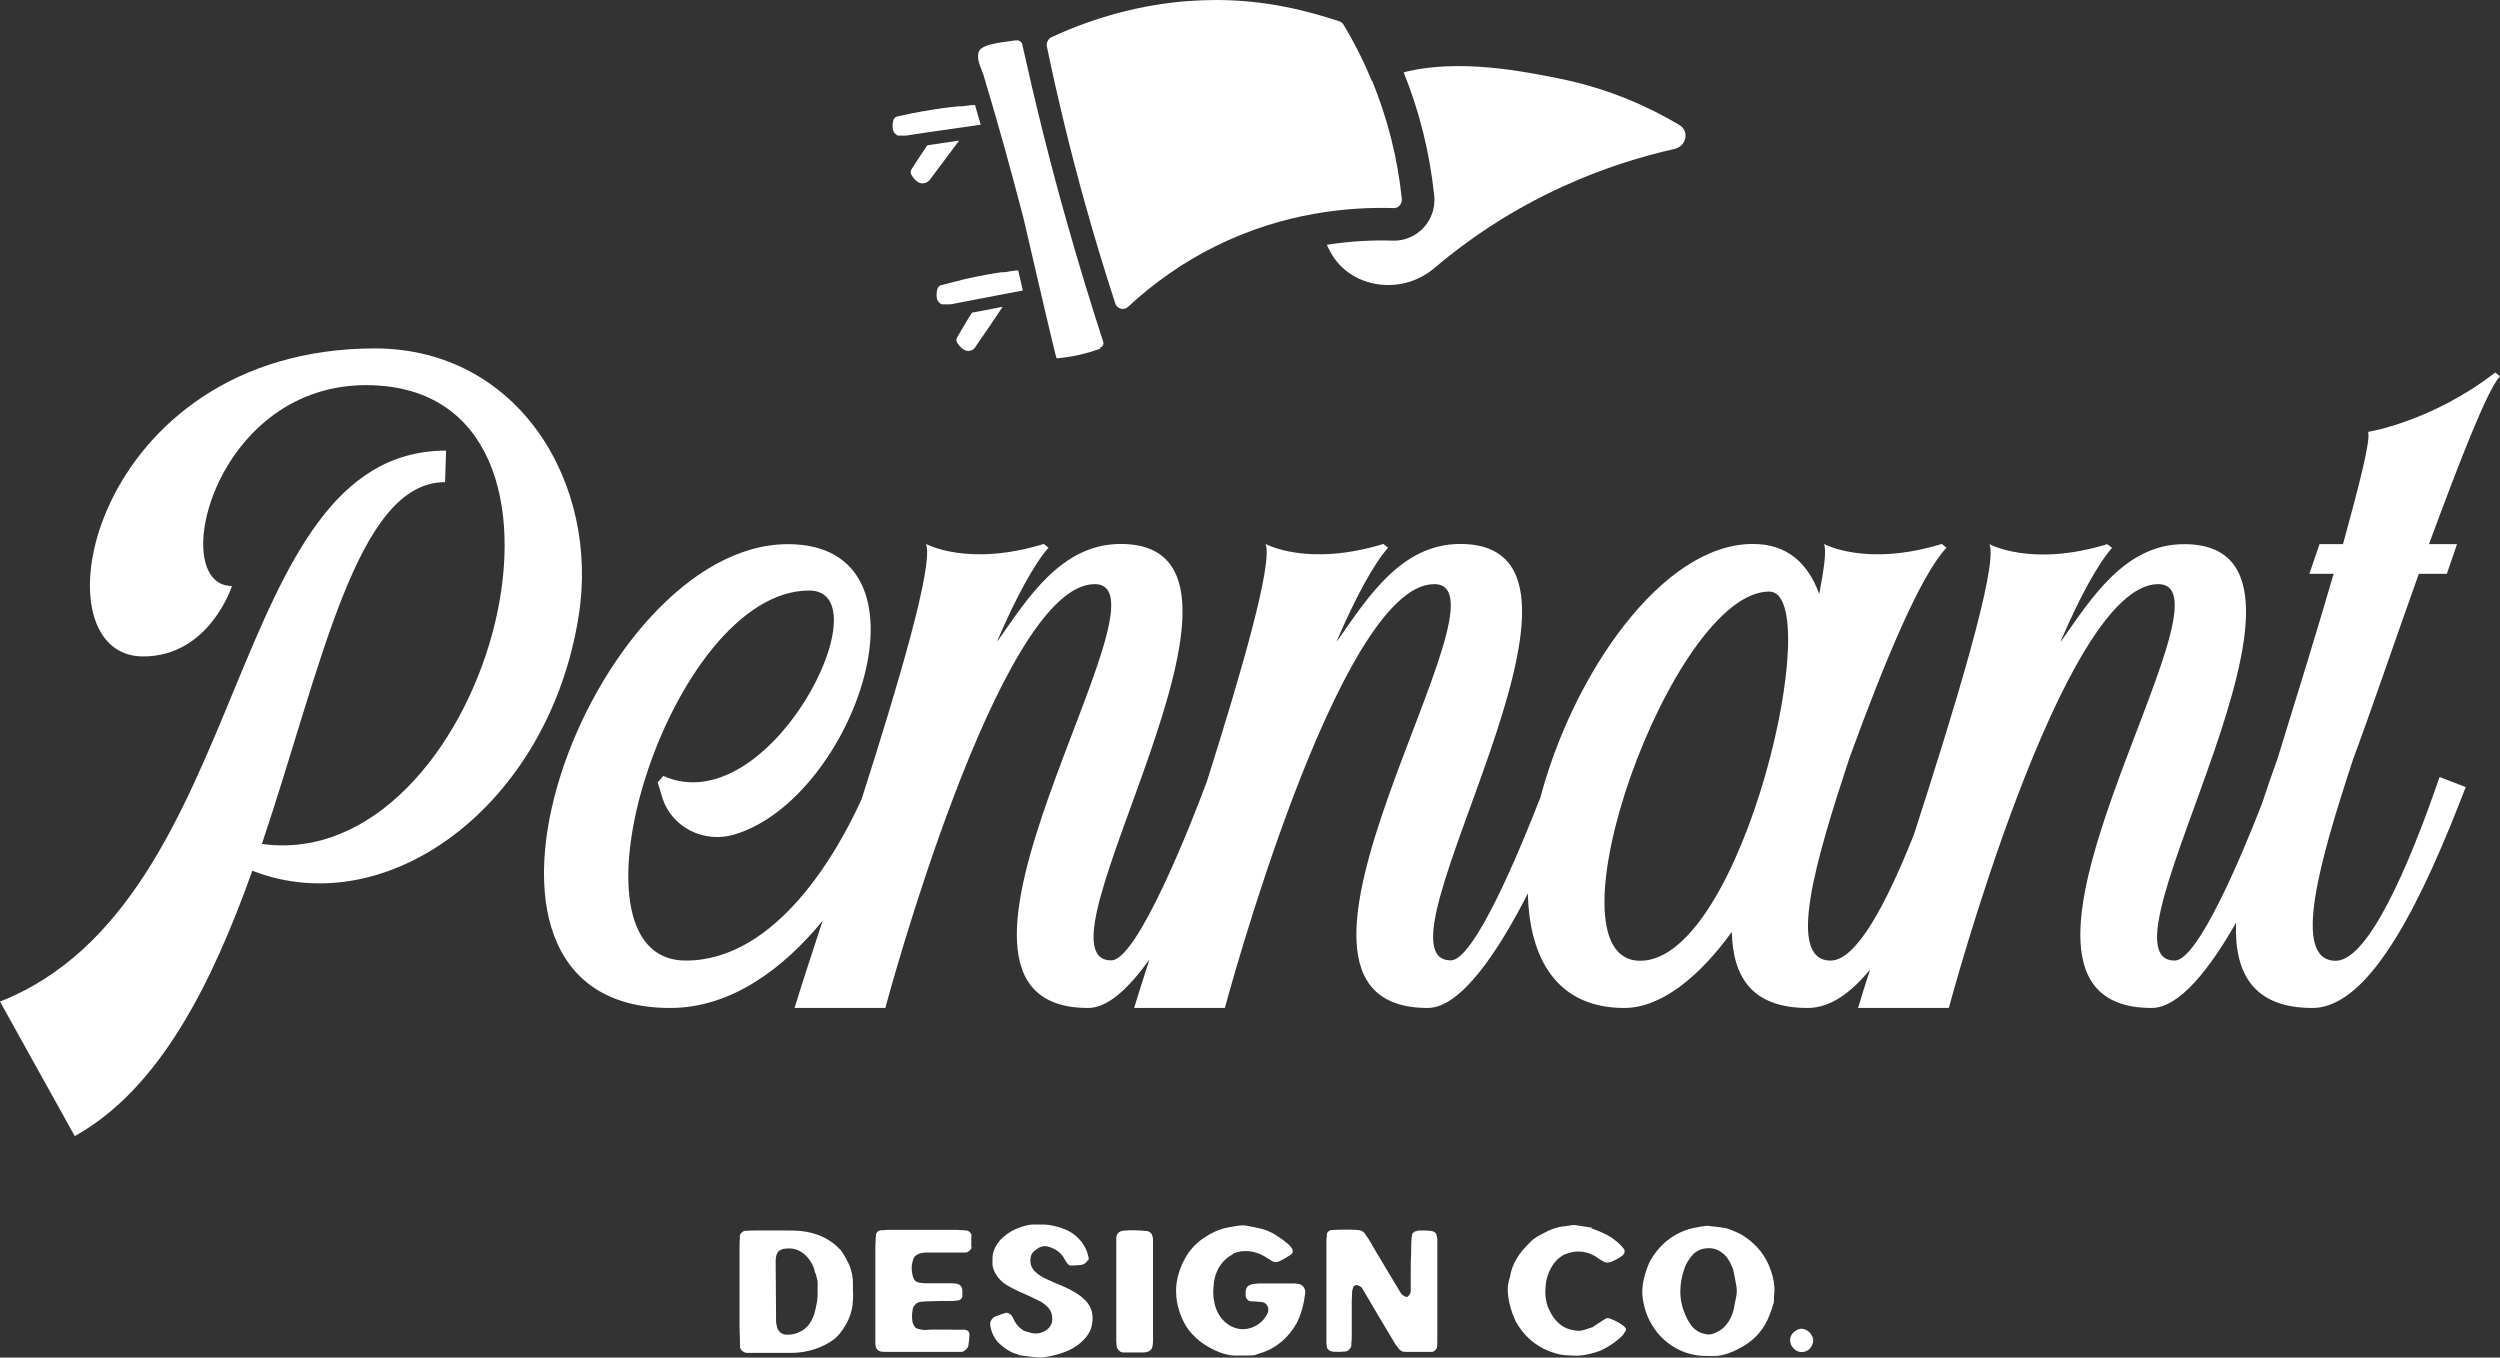
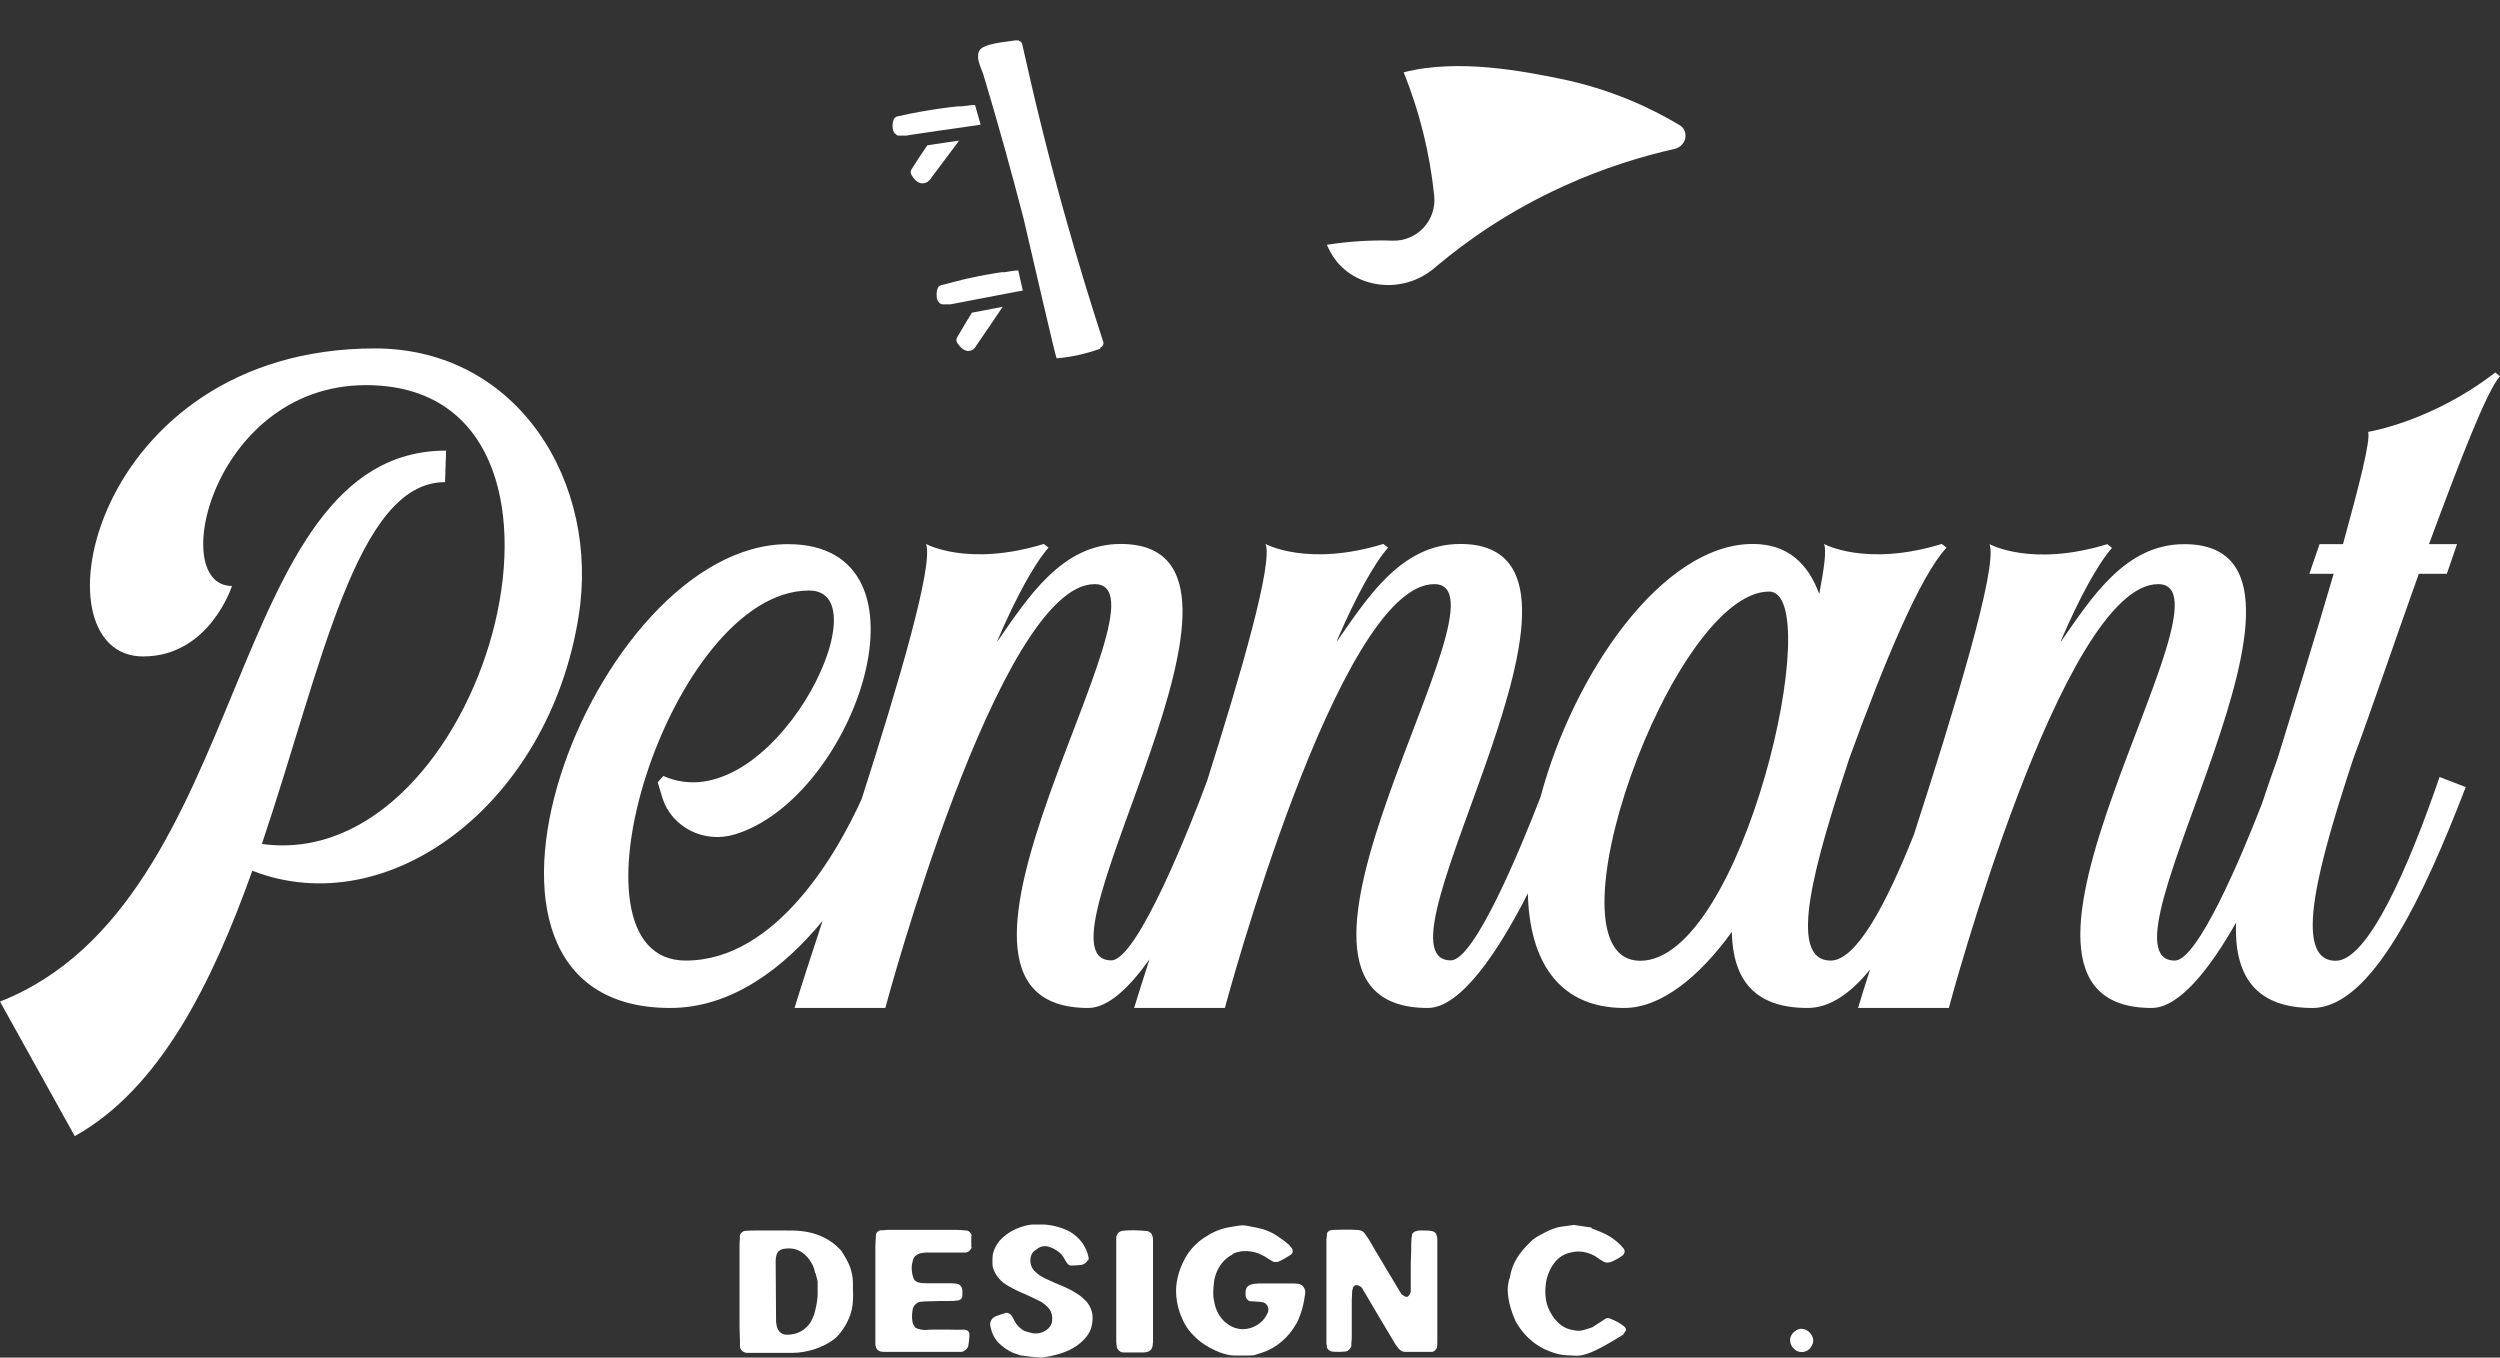
<svg xmlns="http://www.w3.org/2000/svg" width="302" height="164" viewBox="0 0 302 164" fill="none">
  <rect x="0" y="0" width="302" height="164" fill="#333333" stroke="none" />
  <path d="M89.361 149.365C89.361 149.041 89.712 148.718 89.988 148.693C90.439 148.643 90.916 148.643 91.368 148.643C91.92 148.643 92.522 148.643 93.124 148.643C93.726 148.643 94.303 148.643 94.88 148.643C95.532 148.643 96.21 148.643 96.837 148.718C98.417 148.892 99.872 149.464 101.051 150.51L101.152 150.609C101.302 150.759 101.503 150.958 101.603 151.057C102.03 151.704 102.431 152.376 102.707 153.098C102.883 153.671 103.033 154.268 103.033 154.965V155.662C103.033 156.135 103.083 156.633 103.033 157.105C102.983 158.599 102.356 159.968 101.428 161.113C101.277 161.287 101.076 161.511 100.901 161.66C100.173 162.258 99.245 162.706 98.342 163.004C97.514 163.253 96.611 163.428 95.683 163.428H91.167C90.891 163.428 90.49 163.428 90.189 163.428C89.787 163.378 89.411 163.054 89.386 162.681C89.386 162.432 89.386 162.183 89.386 161.909C89.386 161.387 89.336 160.864 89.336 160.366V150.783C89.336 150.36 89.336 149.912 89.386 149.439L89.361 149.365ZM98.467 153.795L98.367 153.347C98.267 152.949 98.016 152.501 97.74 152.127C97.188 151.381 96.36 150.808 95.356 150.808C94.177 150.808 93.751 151.132 93.701 152.252C93.701 152.302 93.701 152.302 93.701 152.351V152.451C93.701 154.84 93.751 157.23 93.751 159.644C93.751 159.694 93.751 159.843 93.801 160.018C93.801 159.968 93.801 159.968 93.801 159.968C93.851 160.665 94.278 161.113 94.779 161.212C96.184 161.362 97.614 160.64 98.191 159.171L98.342 158.823C98.593 157.877 98.819 156.931 98.768 155.911C98.768 155.687 98.768 155.438 98.768 155.214C98.768 155.064 98.768 154.915 98.768 154.766L98.517 153.795H98.467Z" fill="white" />
  <path d="M110.584 160.391C110.835 160.54 111.387 160.665 111.738 160.665C112.165 160.615 112.591 160.615 112.993 160.615C113.495 160.615 114.021 160.615 114.523 160.615C115.175 160.615 115.803 160.665 116.43 160.615C116.53 160.615 116.681 160.665 116.781 160.69C116.932 160.739 117.107 160.939 117.107 161.163C117.107 161.735 117.032 162.208 116.957 162.656C116.856 162.905 116.505 163.253 116.204 163.303C116.204 163.303 116.079 163.303 116.028 163.303C115.978 163.303 115.878 163.303 115.828 163.303C112.817 163.303 109.782 163.303 106.771 163.303C106.069 163.303 105.793 162.98 105.743 162.382C105.743 162.059 105.743 161.735 105.743 161.411V150.684C105.743 150.186 105.793 149.663 105.818 149.166C105.818 148.917 106.069 148.668 106.37 148.618C106.445 148.618 106.571 148.618 106.646 148.618C106.796 148.618 106.972 148.568 107.122 148.568C107.649 148.568 108.176 148.568 108.703 148.568H115.577C115.928 148.568 116.329 148.618 116.731 148.643C117.032 148.643 117.358 148.991 117.383 149.315H117.333V150.659H117.383C117.333 150.933 117.032 151.231 116.706 151.306C116.304 151.306 115.928 151.306 115.552 151.306H111.764C111.437 151.356 111.161 151.381 111.011 151.455C110.66 151.58 110.384 151.829 110.283 152.227C110.183 152.551 110.133 152.874 110.133 153.173C110.133 153.521 110.183 153.92 110.334 154.368C110.459 154.716 110.685 154.865 111.011 154.94C111.312 154.99 111.513 155.015 111.789 155.015H113.168C113.62 155.015 114.072 155.015 114.523 155.015C114.824 155.015 115.226 155.015 115.527 155.065C115.928 155.114 116.229 155.413 116.254 155.886C116.254 156.11 116.254 156.409 116.254 156.633C116.204 156.881 115.953 157.081 115.702 157.105C115.702 157.105 115.652 157.105 115.602 157.105C115.451 157.105 115.351 157.155 115.1 157.155C114.047 157.155 113.018 157.155 111.964 157.205C111.964 157.205 111.588 157.205 111.212 157.255C110.735 157.305 110.359 157.728 110.258 158.126C110.183 158.574 110.133 159.072 110.208 159.52C110.208 159.794 110.359 160.092 110.559 160.341L110.584 160.391Z" fill="white" />
  <path d="M131.382 152.252C131.206 152.576 130.93 152.75 130.604 152.8C130.203 152.849 129.826 152.874 129.45 152.874C129.199 152.924 129.024 152.75 128.898 152.576C128.823 152.476 128.723 152.327 128.597 152.103C128.246 151.381 127.619 150.958 126.916 150.684C126.665 150.584 126.44 150.535 126.264 150.535C126.013 150.535 125.737 150.584 125.486 150.734L124.985 151.082C124.683 151.306 124.533 151.63 124.483 152.003C124.408 152.65 124.608 153.248 125.11 153.671C125.461 154.019 125.863 154.243 126.264 154.442C126.992 154.791 127.694 155.089 128.421 155.388C129.174 155.712 129.851 156.085 130.454 156.508C130.704 156.707 130.98 156.956 131.181 157.155C131.758 157.802 131.984 158.499 131.984 159.221C131.984 159.619 131.934 159.968 131.833 160.341C131.683 160.914 131.307 161.461 130.855 161.909C129.877 162.88 128.622 163.428 127.293 163.726C126.866 163.851 126.49 163.876 126.113 163.95L125.762 164C125.01 163.95 124.106 163.851 123.254 163.726L122.978 163.627L122.526 163.477C121.824 163.228 121.021 162.631 120.519 162.108C120.017 161.511 119.716 160.789 119.616 160.042C119.566 159.694 119.817 159.221 120.168 159.072H120.118L120.243 159.022C120.695 158.873 121.171 158.674 121.598 158.574C121.849 158.624 122.049 158.723 122.2 158.922C122.35 159.122 122.451 159.37 122.551 159.57C122.802 160.067 123.203 160.466 123.705 160.764L124.458 160.988C124.658 161.038 124.859 161.088 125.11 161.088C125.562 161.088 126.013 160.939 126.415 160.665C126.766 160.416 127.042 160.042 127.092 159.619C127.167 158.947 127.017 158.325 126.54 157.877C126.264 157.603 125.938 157.329 125.562 157.155L123.956 156.384L123.479 156.185C123.228 156.085 122.978 155.961 122.727 155.836C122.15 155.562 121.673 155.289 121.221 154.965C120.82 154.641 120.494 154.268 120.243 153.82C120.042 153.472 119.917 153.098 119.892 152.775V152.028C119.892 151.231 120.243 150.535 120.72 149.912C121.272 149.29 121.974 148.792 122.702 148.469C123.404 148.17 124.182 147.921 124.909 147.921C125.085 147.921 125.26 147.921 125.411 147.921C125.562 147.921 125.762 147.921 125.938 147.921C126.916 147.921 128.146 148.245 129.074 148.693C130.353 149.39 131.231 150.51 131.507 151.928C131.507 151.928 131.507 152.028 131.507 152.078C131.507 152.152 131.457 152.227 131.457 152.252H131.382Z" fill="white" />
  <path d="M139.259 162.258C139.259 163.054 138.883 163.378 138.03 163.378H135.772C135.772 163.378 135.722 163.378 135.697 163.378C135.295 163.378 134.944 163.004 134.894 162.631C134.894 162.482 134.844 162.233 134.844 162.083C134.844 161.312 134.844 160.54 134.844 159.744V155.064C134.844 153.496 134.844 151.928 134.844 150.36V149.589C134.844 149.066 135.195 148.718 135.672 148.668C136.123 148.618 136.55 148.618 137.001 148.618C137.503 148.618 138.08 148.668 138.607 148.718C138.858 148.767 139.159 149.016 139.184 149.24L139.234 149.39C139.284 149.539 139.284 149.663 139.284 149.788C139.284 150.335 139.284 150.833 139.284 151.356V161.511C139.284 161.76 139.284 162.009 139.284 162.283L139.259 162.258Z" fill="white" />
  <path d="M148.868 151.555C148.717 151.655 148.541 151.704 148.316 151.903C147.413 152.575 146.836 153.646 146.66 154.791C146.61 155.239 146.56 155.712 146.56 156.035C146.56 156.309 146.56 156.732 146.66 157.155C146.836 158.3 147.413 159.37 148.366 159.993C148.893 160.366 149.52 160.565 150.122 160.565C150.498 160.565 150.9 160.491 151.301 160.341C152.154 159.993 152.781 159.42 153.158 158.549C153.158 158.549 153.208 158.45 153.208 158.35V158.3C153.283 157.877 152.957 157.379 152.53 157.305C152.33 157.255 152.029 157.255 151.753 157.23L150.975 157.18C150.749 157.13 150.498 156.832 150.473 156.533C150.473 156.483 150.473 156.458 150.473 156.409C150.398 155.488 150.749 155.189 151.527 155.089C151.828 155.04 152.179 155.04 152.48 155.04H156.017C156.268 155.04 156.569 155.04 156.82 155.089C157.272 155.139 157.648 155.537 157.673 156.035V156.209C157.523 157.404 157.222 158.723 156.62 159.868C155.691 161.511 154.261 162.805 152.455 163.403L151.903 163.577L151.552 163.701C151.176 163.751 150.674 163.751 150.097 163.751C149.771 163.751 149.47 163.751 149.169 163.751C148.541 163.751 147.914 163.577 147.312 163.353C146.133 162.88 144.954 162.183 144.126 161.262C143.373 160.54 142.897 159.594 142.546 158.649C142.219 157.728 142.069 156.807 142.069 155.936C142.069 154.492 142.546 152.999 143.373 151.63C143.976 150.684 144.829 149.862 145.832 149.29L146.183 149.066L146.334 148.991C147.036 148.618 147.764 148.369 148.516 148.245L149.244 148.12C149.62 148.07 149.871 148.021 150.097 148.021C150.423 148.021 150.774 148.095 151.753 148.294C152.706 148.469 153.609 148.817 154.412 149.39C154.863 149.688 155.265 149.987 155.666 150.335C155.817 150.46 155.917 150.634 156.043 150.783L156.093 150.858C156.193 151.007 156.168 151.306 156.093 151.406L155.917 151.58C155.466 151.879 154.889 152.227 154.387 152.426C154.186 152.476 153.935 152.476 153.735 152.376L153.007 151.928L152.731 151.754C152.029 151.356 151.276 151.132 150.498 151.132C150.247 151.132 149.946 151.132 149.645 151.231C149.495 151.231 149.319 151.306 149.093 151.381L148.918 151.48L148.868 151.555Z" fill="white" />
  <path d="M169.966 156.707C170.242 156.483 170.418 156.259 170.418 155.936V153.596C170.418 152.824 170.418 152.053 170.468 151.256C170.468 150.684 170.468 150.087 170.518 149.514C170.518 149.514 170.518 149.414 170.568 149.34C170.568 149.29 170.568 149.19 170.568 149.141C170.618 148.991 170.819 148.767 170.995 148.742C171.07 148.742 171.12 148.742 171.145 148.693C171.296 148.643 171.421 148.643 171.572 148.643H171.898C172.274 148.643 172.675 148.643 173.077 148.742C173.277 148.792 173.503 148.991 173.528 149.166C173.528 149.166 173.528 149.29 173.579 149.34C173.579 149.34 173.629 149.539 173.629 149.713C173.629 150.36 173.629 151.007 173.629 151.655C173.629 155.04 173.629 158.425 173.629 161.785C173.629 162.233 173.629 162.531 173.579 162.755C173.579 162.955 173.252 163.278 173.027 163.303C173.027 163.303 172.926 163.303 172.901 163.303C172.851 163.303 172.851 163.303 172.851 163.303H169.715C169.339 163.303 169.063 163.079 168.837 162.755C168.661 162.556 168.486 162.283 168.31 161.959L166.554 159.022C165.977 158.051 165.375 157.031 164.798 156.035C164.748 155.985 164.723 155.961 164.698 155.886C164.597 155.712 164.547 155.513 164.296 155.388C164.171 155.313 163.995 155.239 163.845 155.239C163.669 155.239 163.519 155.388 163.443 155.537C163.443 155.537 163.393 155.637 163.443 155.612C163.393 155.761 163.343 155.886 163.343 155.961C163.343 156.359 163.293 156.757 163.293 157.13V161.436C163.293 161.685 163.293 161.934 163.243 162.208C163.243 162.332 163.243 162.457 163.243 162.581C163.192 162.855 162.841 163.228 162.59 163.253C162.44 163.253 162.139 163.303 161.788 163.303C161.436 163.303 161.06 163.303 160.859 163.253C160.608 163.204 160.307 162.955 160.282 162.706C160.282 162.656 160.282 162.606 160.282 162.556C160.282 162.482 160.232 162.407 160.232 162.332C160.232 162.009 160.232 161.685 160.232 161.387V149.862C160.232 149.713 160.232 149.539 160.282 149.39C160.282 149.315 160.282 149.19 160.282 149.091C160.282 148.867 160.558 148.643 160.784 148.593C161.436 148.543 162.063 148.543 162.741 148.543C163.192 148.543 163.694 148.543 164.146 148.593C164.422 148.643 164.698 148.742 164.873 149.016L165.4 149.788L166.178 151.132L168.486 154.99L169.314 156.359L169.665 156.583L169.815 156.657H169.966V156.707Z" fill="white" />
-   <path d="M192.268 148.394C192.971 148.643 193.974 149.041 194.577 149.439C195.154 149.838 195.731 150.286 196.132 150.833C196.358 151.082 196.257 151.455 195.981 151.679C195.63 151.953 195.078 152.252 194.652 152.426C194.301 152.551 193.949 152.575 193.673 152.376L193.247 152.127C193.071 152.028 192.845 151.829 192.67 151.729C192.043 151.381 191.365 151.182 190.713 151.182C190.362 151.182 189.96 151.231 189.534 151.356C188.806 151.53 188.179 152.003 187.728 152.6C187.201 153.322 186.875 154.144 186.749 154.99C186.699 155.413 186.674 155.761 186.674 155.985C186.674 156.633 186.749 157.255 187 157.927C187.326 158.698 187.753 159.37 188.355 159.893C188.932 160.416 189.609 160.64 190.387 160.739C190.738 160.789 191.089 160.739 191.416 160.64C191.365 160.64 191.817 160.515 191.967 160.466L192.394 160.316L192.72 160.092L193.874 159.346C194.05 159.196 194.275 159.196 194.526 159.296C195.103 159.52 195.68 159.818 196.182 160.217C196.182 160.217 196.358 160.391 196.383 160.466C196.433 160.54 196.433 160.69 196.383 160.764C196.308 160.864 196.057 161.237 196.107 161.212C195.354 162.009 194.301 162.731 193.272 163.179C192.444 163.502 191.34 163.751 190.462 163.776C190.136 163.776 189.81 163.726 189.484 163.726C188.48 163.726 187.502 163.403 186.523 162.955C185.094 162.233 184.015 161.187 183.212 159.818C183.061 159.669 183.061 159.47 182.961 159.296L182.886 159.122C182.585 158.425 182.359 157.628 182.234 156.906C182.183 156.558 182.133 156.185 182.133 155.861C182.133 155.463 182.183 155.064 182.284 154.616C182.334 154.517 182.384 154.392 182.409 154.243C182.66 152.6 183.563 151.306 184.742 150.161C185.043 149.813 185.344 149.614 185.645 149.414C186.047 149.19 186.599 148.892 187 148.693C187.552 148.444 188.129 148.245 188.656 148.17C189.032 148.12 189.383 148.095 189.76 148.021L190.111 147.971L192.268 148.294V148.394Z" fill="white" />
-   <path d="M207.522 148.22L208.525 148.369C209.328 148.618 210.181 148.991 210.833 149.439C212.313 150.46 213.342 151.779 213.919 153.472C214.22 154.318 214.395 155.214 214.345 156.11C214.295 156.483 214.295 156.633 214.295 156.732C214.295 156.931 214.295 157.105 214.295 157.329V157.28C214.145 157.802 213.969 158.35 213.743 158.898C213.141 160.49 212.087 161.735 210.582 162.631C210.131 162.88 209.629 163.154 209.177 163.328C208.45 163.627 207.722 163.826 206.945 163.801H206.593C206.443 163.801 206.317 163.801 206.167 163.801C204.436 163.801 202.905 163.303 201.526 162.258C200.271 161.312 199.293 159.918 198.791 158.375C198.59 157.728 198.44 157.031 198.39 156.334C198.34 155.015 198.741 153.671 199.268 152.451C200.397 150.36 202.203 148.892 204.536 148.344L205.615 148.145C205.765 148.145 206.016 148.095 206.217 148.07L207.496 148.22H207.522ZM204.461 151.605C204.085 152.028 203.708 152.575 203.508 153.148C203.156 154.119 202.981 155.089 202.981 156.035C202.981 156.707 203.081 157.429 203.332 158.176C203.583 158.898 203.884 159.545 204.31 160.117C204.712 160.64 205.214 160.963 205.841 161.113C206.242 161.262 206.694 161.237 207.07 161.063C207.547 160.889 207.973 160.615 208.274 160.316C208.826 159.769 209.227 159.022 209.428 158.176L209.629 157.155C209.754 156.608 209.804 156.284 209.804 155.961C209.804 155.612 209.754 155.264 209.604 154.542L209.478 153.92L209.428 153.696C209.428 153.546 209.378 153.422 209.353 153.322C209.152 152.775 208.851 152.177 208.5 151.754C207.923 151.132 207.17 150.759 206.443 150.783C205.565 150.783 204.963 151.082 204.486 151.555L204.461 151.605Z" fill="white" />
+   <path d="M192.268 148.394C192.971 148.643 193.974 149.041 194.577 149.439C195.154 149.838 195.731 150.286 196.132 150.833C196.358 151.082 196.257 151.455 195.981 151.679C195.63 151.953 195.078 152.252 194.652 152.426C194.301 152.551 193.949 152.575 193.673 152.376L193.247 152.127C193.071 152.028 192.845 151.829 192.67 151.729C192.043 151.381 191.365 151.182 190.713 151.182C190.362 151.182 189.96 151.231 189.534 151.356C188.806 151.53 188.179 152.003 187.728 152.6C187.201 153.322 186.875 154.144 186.749 154.99C186.699 155.413 186.674 155.761 186.674 155.985C186.674 156.633 186.749 157.255 187 157.927C187.326 158.698 187.753 159.37 188.355 159.893C188.932 160.416 189.609 160.64 190.387 160.739C190.738 160.789 191.089 160.739 191.416 160.64C191.365 160.64 191.817 160.515 191.967 160.466L192.394 160.316L192.72 160.092L193.874 159.346C194.05 159.196 194.275 159.196 194.526 159.296C195.103 159.52 195.68 159.818 196.182 160.217C196.182 160.217 196.358 160.391 196.383 160.466C196.433 160.54 196.433 160.69 196.383 160.764C196.308 160.864 196.057 161.237 196.107 161.212C192.444 163.502 191.34 163.751 190.462 163.776C190.136 163.776 189.81 163.726 189.484 163.726C188.48 163.726 187.502 163.403 186.523 162.955C185.094 162.233 184.015 161.187 183.212 159.818C183.061 159.669 183.061 159.47 182.961 159.296L182.886 159.122C182.585 158.425 182.359 157.628 182.234 156.906C182.183 156.558 182.133 156.185 182.133 155.861C182.133 155.463 182.183 155.064 182.284 154.616C182.334 154.517 182.384 154.392 182.409 154.243C182.66 152.6 183.563 151.306 184.742 150.161C185.043 149.813 185.344 149.614 185.645 149.414C186.047 149.19 186.599 148.892 187 148.693C187.552 148.444 188.129 148.245 188.656 148.17C189.032 148.12 189.383 148.095 189.76 148.021L190.111 147.971L192.268 148.294V148.394Z" fill="white" />
  <path d="M217.657 160.515C218.133 160.565 218.535 160.789 218.811 161.237C218.936 161.436 219.037 161.66 219.037 161.909C219.037 162.307 218.836 162.706 218.535 163.004C218.284 163.204 217.983 163.328 217.682 163.328C217.331 163.328 217.03 163.228 216.754 162.979C216.478 162.731 216.302 162.432 216.252 162.034C216.202 161.66 216.327 161.337 216.553 161.063C216.854 160.739 217.205 160.515 217.657 160.515Z" fill="white" />
  <path d="M117.408 37.783C117.408 37.783 117.308 37.907 117.283 37.982C117.032 38.355 116.806 38.754 116.58 39.127C116.48 39.276 116.405 39.401 116.329 39.55C116.104 39.948 115.853 40.347 115.627 40.745C115.502 40.944 115.502 41.218 115.627 41.417C116.028 41.989 116.555 42.537 117.208 42.363C117.258 42.363 117.308 42.338 117.333 42.313C117.333 42.313 117.358 42.313 117.383 42.313C117.408 42.313 117.433 42.288 117.458 42.263C117.458 42.263 117.483 42.263 117.509 42.238C117.509 42.238 117.559 42.213 117.584 42.188C117.584 42.188 117.609 42.164 117.634 42.139L117.684 42.089C117.684 42.089 117.709 42.064 117.734 42.039C117.734 42.039 117.785 41.989 117.785 41.965C117.785 41.965 117.81 41.94 117.835 41.915C117.835 41.915 117.885 41.865 117.885 41.84C117.885 41.84 117.91 41.815 117.91 41.79C117.91 41.765 117.96 41.74 117.96 41.716C117.96 41.716 117.96 41.691 117.985 41.666C118.01 41.641 118.035 41.591 118.06 41.566C119.089 40.073 120.118 38.579 121.121 37.061L117.358 37.783H117.408Z" fill="white" />
  <path d="M115.727 17L112.04 17.547C112.04 17.547 111.939 17.672 111.889 17.747C111.638 18.12 111.387 18.493 111.136 18.867C111.036 19.016 110.961 19.14 110.86 19.29C110.61 19.688 110.359 20.061 110.108 20.46C109.982 20.659 109.982 20.933 110.108 21.132C110.459 21.729 110.986 22.276 111.638 22.127C111.688 22.127 111.738 22.102 111.789 22.077C111.789 22.077 111.814 22.077 111.839 22.077C111.864 22.077 111.889 22.052 111.939 22.028C111.939 22.028 111.964 22.028 111.989 22.003C112.014 22.003 112.04 21.978 112.065 21.953C112.065 21.953 112.09 21.928 112.115 21.903C112.115 21.903 112.165 21.878 112.19 21.853C112.19 21.853 112.215 21.828 112.24 21.804L112.29 21.754C112.29 21.754 112.315 21.729 112.341 21.704C112.341 21.704 112.391 21.654 112.391 21.629C112.391 21.629 112.416 21.605 112.441 21.58C112.441 21.555 112.491 21.53 112.491 21.505C112.491 21.505 112.491 21.48 112.516 21.455C112.541 21.43 112.566 21.381 112.591 21.356L115.853 17H115.727Z" fill="white" />
-   <path d="M165.701 9.757C164.748 7.417 163.594 5.127 162.289 2.962C162.164 2.763 161.988 2.638 161.762 2.564C158.024 1.344 153.082 0 146.886 0C145.807 0 144.703 0.05 143.549 0.124C137.955 0.548 132.385 2.016 127.042 4.48C126.615 4.679 126.364 5.177 126.465 5.625C127.794 12.022 129.35 18.419 131.106 24.691C132.21 28.673 133.439 32.681 134.718 36.638C134.869 37.086 135.22 37.235 135.396 37.285C135.571 37.335 135.948 37.36 136.274 37.061C139.435 34.124 142.972 31.66 146.785 29.768C155.064 25.637 163.092 24.965 168.36 25.139C168.712 25.139 168.962 24.965 169.063 24.84C169.188 24.716 169.364 24.442 169.339 24.044C168.837 19.091 167.608 14.287 165.751 9.757H165.701Z" fill="white" />
  <path d="M202.88 15.108C199.393 13.018 194.551 10.752 188.455 9.508C184.241 8.662 176.238 7.019 169.565 8.736C171.471 13.466 172.726 18.493 173.252 23.645C173.403 25.064 172.926 26.483 171.948 27.528C170.995 28.549 169.615 29.121 168.21 29.072C166.027 28.997 163.318 29.096 160.282 29.569C160.433 29.893 160.583 30.216 160.759 30.515C163.067 34.721 169.038 35.742 173.027 32.581C173.252 32.407 173.453 32.233 173.629 32.083C177.041 29.221 182.108 25.562 188.907 22.476C193.824 20.235 198.415 18.867 202.253 17.995C203.733 17.672 204.11 15.83 202.855 15.083L202.88 15.108Z" fill="white" />
  <path d="M117.785 12.694H117.534C117.534 12.694 117.333 12.694 117.208 12.719H117.157C117.157 12.719 116.957 12.744 116.881 12.769C116.856 12.769 116.831 12.769 116.781 12.769C116.656 12.769 116.53 12.818 116.405 12.818C116.329 12.818 116.254 12.843 116.204 12.843C116.179 12.843 116.129 12.843 116.104 12.843C116.079 12.843 116.028 12.843 116.003 12.843C115.953 12.843 115.928 12.843 115.878 12.843H115.828C115.752 12.843 115.677 12.843 115.577 12.868C115 12.918 114.423 12.993 113.871 13.067C113.294 13.142 112.717 13.242 112.115 13.341C111.989 13.341 111.864 13.391 111.738 13.416C111.688 13.416 111.663 13.416 111.613 13.416C111.161 13.49 110.735 13.59 110.283 13.665C110.108 13.69 109.957 13.739 109.782 13.764C109.33 13.864 108.879 13.963 108.427 14.063C108.377 14.063 108.302 14.088 108.251 14.113C108.101 14.212 107.975 14.337 107.925 14.511C107.925 14.585 107.9 14.635 107.875 14.71C107.875 14.809 107.825 14.909 107.825 15.034C107.825 15.133 107.825 15.208 107.825 15.282C107.825 15.606 107.9 15.93 108.126 16.154C108.126 16.154 108.151 16.154 108.176 16.178C108.226 16.228 108.276 16.253 108.327 16.303C108.377 16.328 108.427 16.353 108.452 16.378C108.452 16.378 108.477 16.378 108.502 16.378H108.552C108.552 16.378 108.552 16.378 108.578 16.378H108.628C108.653 16.378 108.678 16.378 108.728 16.378H109.23C109.23 16.378 109.28 16.378 109.305 16.378H109.38C109.38 16.378 109.456 16.378 109.481 16.378C109.732 16.328 109.982 16.303 110.258 16.253C112.265 15.954 114.272 15.656 116.279 15.382L118.462 15.058C118.211 14.212 117.985 13.366 117.734 12.52L117.785 12.694Z" fill="white" />
  <path d="M123.028 32.681C123.028 32.681 122.852 32.681 122.752 32.681H122.702C122.702 32.681 122.501 32.705 122.375 32.73C122.375 32.73 122.35 32.73 122.325 32.73C122.225 32.73 122.125 32.755 122.049 32.78C122.024 32.78 121.999 32.78 121.974 32.78C121.899 32.78 121.824 32.805 121.723 32.83C121.673 32.83 121.623 32.83 121.598 32.855H121.548C121.497 32.855 121.447 32.855 121.397 32.88C121.372 32.88 121.347 32.88 121.322 32.88H121.297C121.297 32.88 121.221 32.88 121.196 32.88C121.146 32.88 121.121 32.88 121.071 32.88H121.021C120.368 32.979 119.716 33.079 119.064 33.203C118.487 33.303 117.91 33.427 117.333 33.552C117.157 33.577 117.007 33.626 116.856 33.651C116.43 33.751 115.978 33.85 115.552 33.975L115.05 34.099C114.598 34.224 114.147 34.348 113.695 34.448C113.57 34.473 113.47 34.547 113.394 34.622C113.319 34.697 113.269 34.821 113.219 34.946C113.219 35.045 113.194 35.12 113.168 35.194C113.143 35.369 113.143 35.543 113.143 35.717C113.143 36.14 113.294 36.514 113.67 36.713C113.72 36.738 113.771 36.763 113.796 36.763C113.796 36.763 113.821 36.763 113.846 36.763C113.846 36.763 113.871 36.763 113.896 36.763H113.946C113.946 36.763 113.996 36.763 114.047 36.763H114.398C114.398 36.763 114.448 36.763 114.498 36.763H114.548C114.548 36.763 114.598 36.763 114.649 36.763C114.649 36.763 114.674 36.763 114.699 36.763C114.749 36.763 114.774 36.763 114.824 36.763C117.082 36.339 119.315 35.891 121.573 35.468L123.555 35.095C123.354 34.249 123.153 33.377 122.978 32.556L123.028 32.681Z" fill="white" />
  <path d="M132.912 41.989C132.912 41.989 132.987 41.94 133.038 41.915C133.063 41.915 133.088 41.89 133.113 41.865C133.113 41.865 133.113 41.84 133.138 41.84C133.188 41.79 133.238 41.716 133.263 41.641C133.314 41.517 133.314 41.392 133.263 41.268C131.708 36.489 130.253 31.71 128.898 26.906C126.866 19.763 125.085 12.544 123.479 5.326C123.479 5.252 123.429 5.177 123.379 5.127C123.379 5.127 123.354 5.102 123.329 5.078C123.304 5.028 123.254 5.003 123.203 4.978C123.178 4.978 123.153 4.953 123.128 4.928C123.078 4.928 123.028 4.878 123.003 4.878C122.978 4.878 122.927 4.878 122.902 4.878C122.827 4.878 122.777 4.878 122.702 4.878C122.526 4.878 122.35 4.928 122.15 4.953C121.397 5.053 120.519 5.152 119.766 5.351C119.214 5.476 118.738 5.675 118.487 5.899C118.286 6.073 118.186 6.322 118.161 6.596C118.161 6.72 118.161 6.87 118.161 6.994C118.161 7.069 118.161 7.143 118.186 7.218C118.261 7.666 118.462 8.139 118.612 8.537C118.688 8.736 118.763 8.911 118.813 9.085C119.666 11.922 120.494 14.785 121.297 17.647C122.1 20.509 122.852 23.372 123.605 26.234C123.63 26.358 123.705 26.607 123.78 26.956C123.78 27.055 123.831 27.155 123.856 27.279C123.856 27.329 123.856 27.354 123.881 27.404C124.809 31.361 127.543 43.284 127.644 43.284C129.45 43.134 131.231 42.736 132.912 42.114V41.989Z" fill="white" />
  <path d="M45.307 42.089C10.963 42.089 3.738 79.299 17.285 79.299C25.313 79.299 28.022 70.787 28.022 70.787C19.894 70.787 26.091 45.001 45.985 46.594C74.333 48.834 58.403 105.658 31.635 101.949C38.86 80.544 43.05 58.242 53.762 58.242L53.887 54.434C26.893 54.434 30.732 108.894 0 120.99L9.031 137.243C19.317 131.519 25.639 118.75 30.481 105.185C46.863 111.582 66.281 97.22 69.893 74.471C72.477 58.442 62.668 42.089 45.257 42.089H45.307Z" fill="white" />
  <path d="M282.156 116.062C276.737 116.062 280.224 103.965 284.288 91.62C286.22 86.468 289.155 77.831 292.191 69.319H295.578L296.807 65.734H293.42C297.033 55.977 300.42 47.142 302 45.449L301.423 45.001C293.746 50.95 286.07 52.169 286.07 52.169C286.396 53.19 284.941 58.79 283.034 65.734H280.199L278.97 69.319H281.905C279.647 77.059 276.938 85.796 275.132 91.62C274.479 93.412 273.852 95.254 273.25 97.071C270.666 103.741 265.448 116.037 262.713 116.037C252.101 116.037 285.518 65.734 263.842 65.734C256.718 65.734 252.653 72.231 249.041 77.383L248.915 77.507C251.173 72.231 253.431 68.099 255.137 66.182L254.56 65.734C245.403 68.547 240.336 65.734 240.336 65.734C241.389 68.447 236.046 85.821 231.204 100.804C227.867 109.192 224.255 116.037 221.144 116.037C215.725 116.037 219.338 103.941 223.402 91.595C227.692 79.822 231.982 69.518 235.143 66.157L234.566 65.71C225.409 68.522 220.341 65.71 220.341 65.71C220.667 66.481 220.341 68.721 219.764 71.758C218.409 68.049 215.926 65.71 211.736 65.71C200.773 65.71 190.036 81.465 186.097 96.274C183.613 102.696 178.094 116.012 175.259 116.012C164.647 116.012 198.064 65.71 176.388 65.71C169.264 65.71 165.199 72.206 161.587 77.358L161.461 77.483C163.719 72.206 165.977 68.074 167.683 66.157L167.106 65.71C157.949 68.522 152.882 65.71 152.882 65.71C153.785 68.049 149.971 81.191 145.807 94.358C143.925 99.46 137.403 116.012 134.242 116.012C123.63 116.012 157.046 65.71 135.371 65.71C128.246 65.71 124.182 72.206 120.569 77.358L120.444 77.483C122.702 72.206 124.959 68.074 126.665 66.157L126.088 65.71C116.932 68.522 111.864 65.71 111.864 65.71C112.817 68.174 108.527 82.66 104.087 96.523C101.252 102.796 93.851 116.037 82.838 116.037C67.033 116.037 80.906 71.335 97.74 71.335C106.997 71.335 92.998 99.46 80.129 93.736L79.451 94.507L80.028 96.424C81.157 99.908 84.996 101.924 88.734 100.804C103.309 96.424 113.821 65.734 95.181 65.734C71.448 65.734 50.35 121.762 80.957 121.762C88.433 121.762 94.729 116.883 99.371 111.233C97.84 115.888 96.611 119.671 95.984 121.762H106.947C106.947 121.762 120.619 70.563 132.235 70.563C142.746 70.563 107.273 121.762 131.457 121.762C133.865 121.762 136.424 119.298 138.858 115.888C138.055 118.402 137.403 120.418 137.001 121.762H147.964C147.964 121.762 161.637 70.563 173.252 70.563C183.764 70.563 148.291 121.762 172.475 121.762C176.514 121.762 181.08 114.768 184.567 107.923C184.742 115.863 188.129 121.762 196.207 121.762C200.623 121.762 205.239 118.053 209.202 112.577C209.328 118.078 211.686 121.762 218.359 121.762C221.069 121.762 223.577 119.97 225.91 117.107C225.283 119.049 224.782 120.642 224.455 121.762H235.419C235.419 121.762 249.091 70.563 260.706 70.563C271.218 70.563 235.745 121.762 259.929 121.762C263.265 121.762 266.978 116.983 270.114 111.457C269.888 117.506 272.146 121.762 279.346 121.762C286.546 121.762 292.893 107.973 297.861 95.08L294.7 93.86C290.861 105.061 285.994 116.062 282.156 116.062ZM198.139 116.062C186.047 116.062 201.977 71.459 213.718 71.459C220.717 71.459 210.557 116.062 198.139 116.062Z" fill="white" />
</svg>